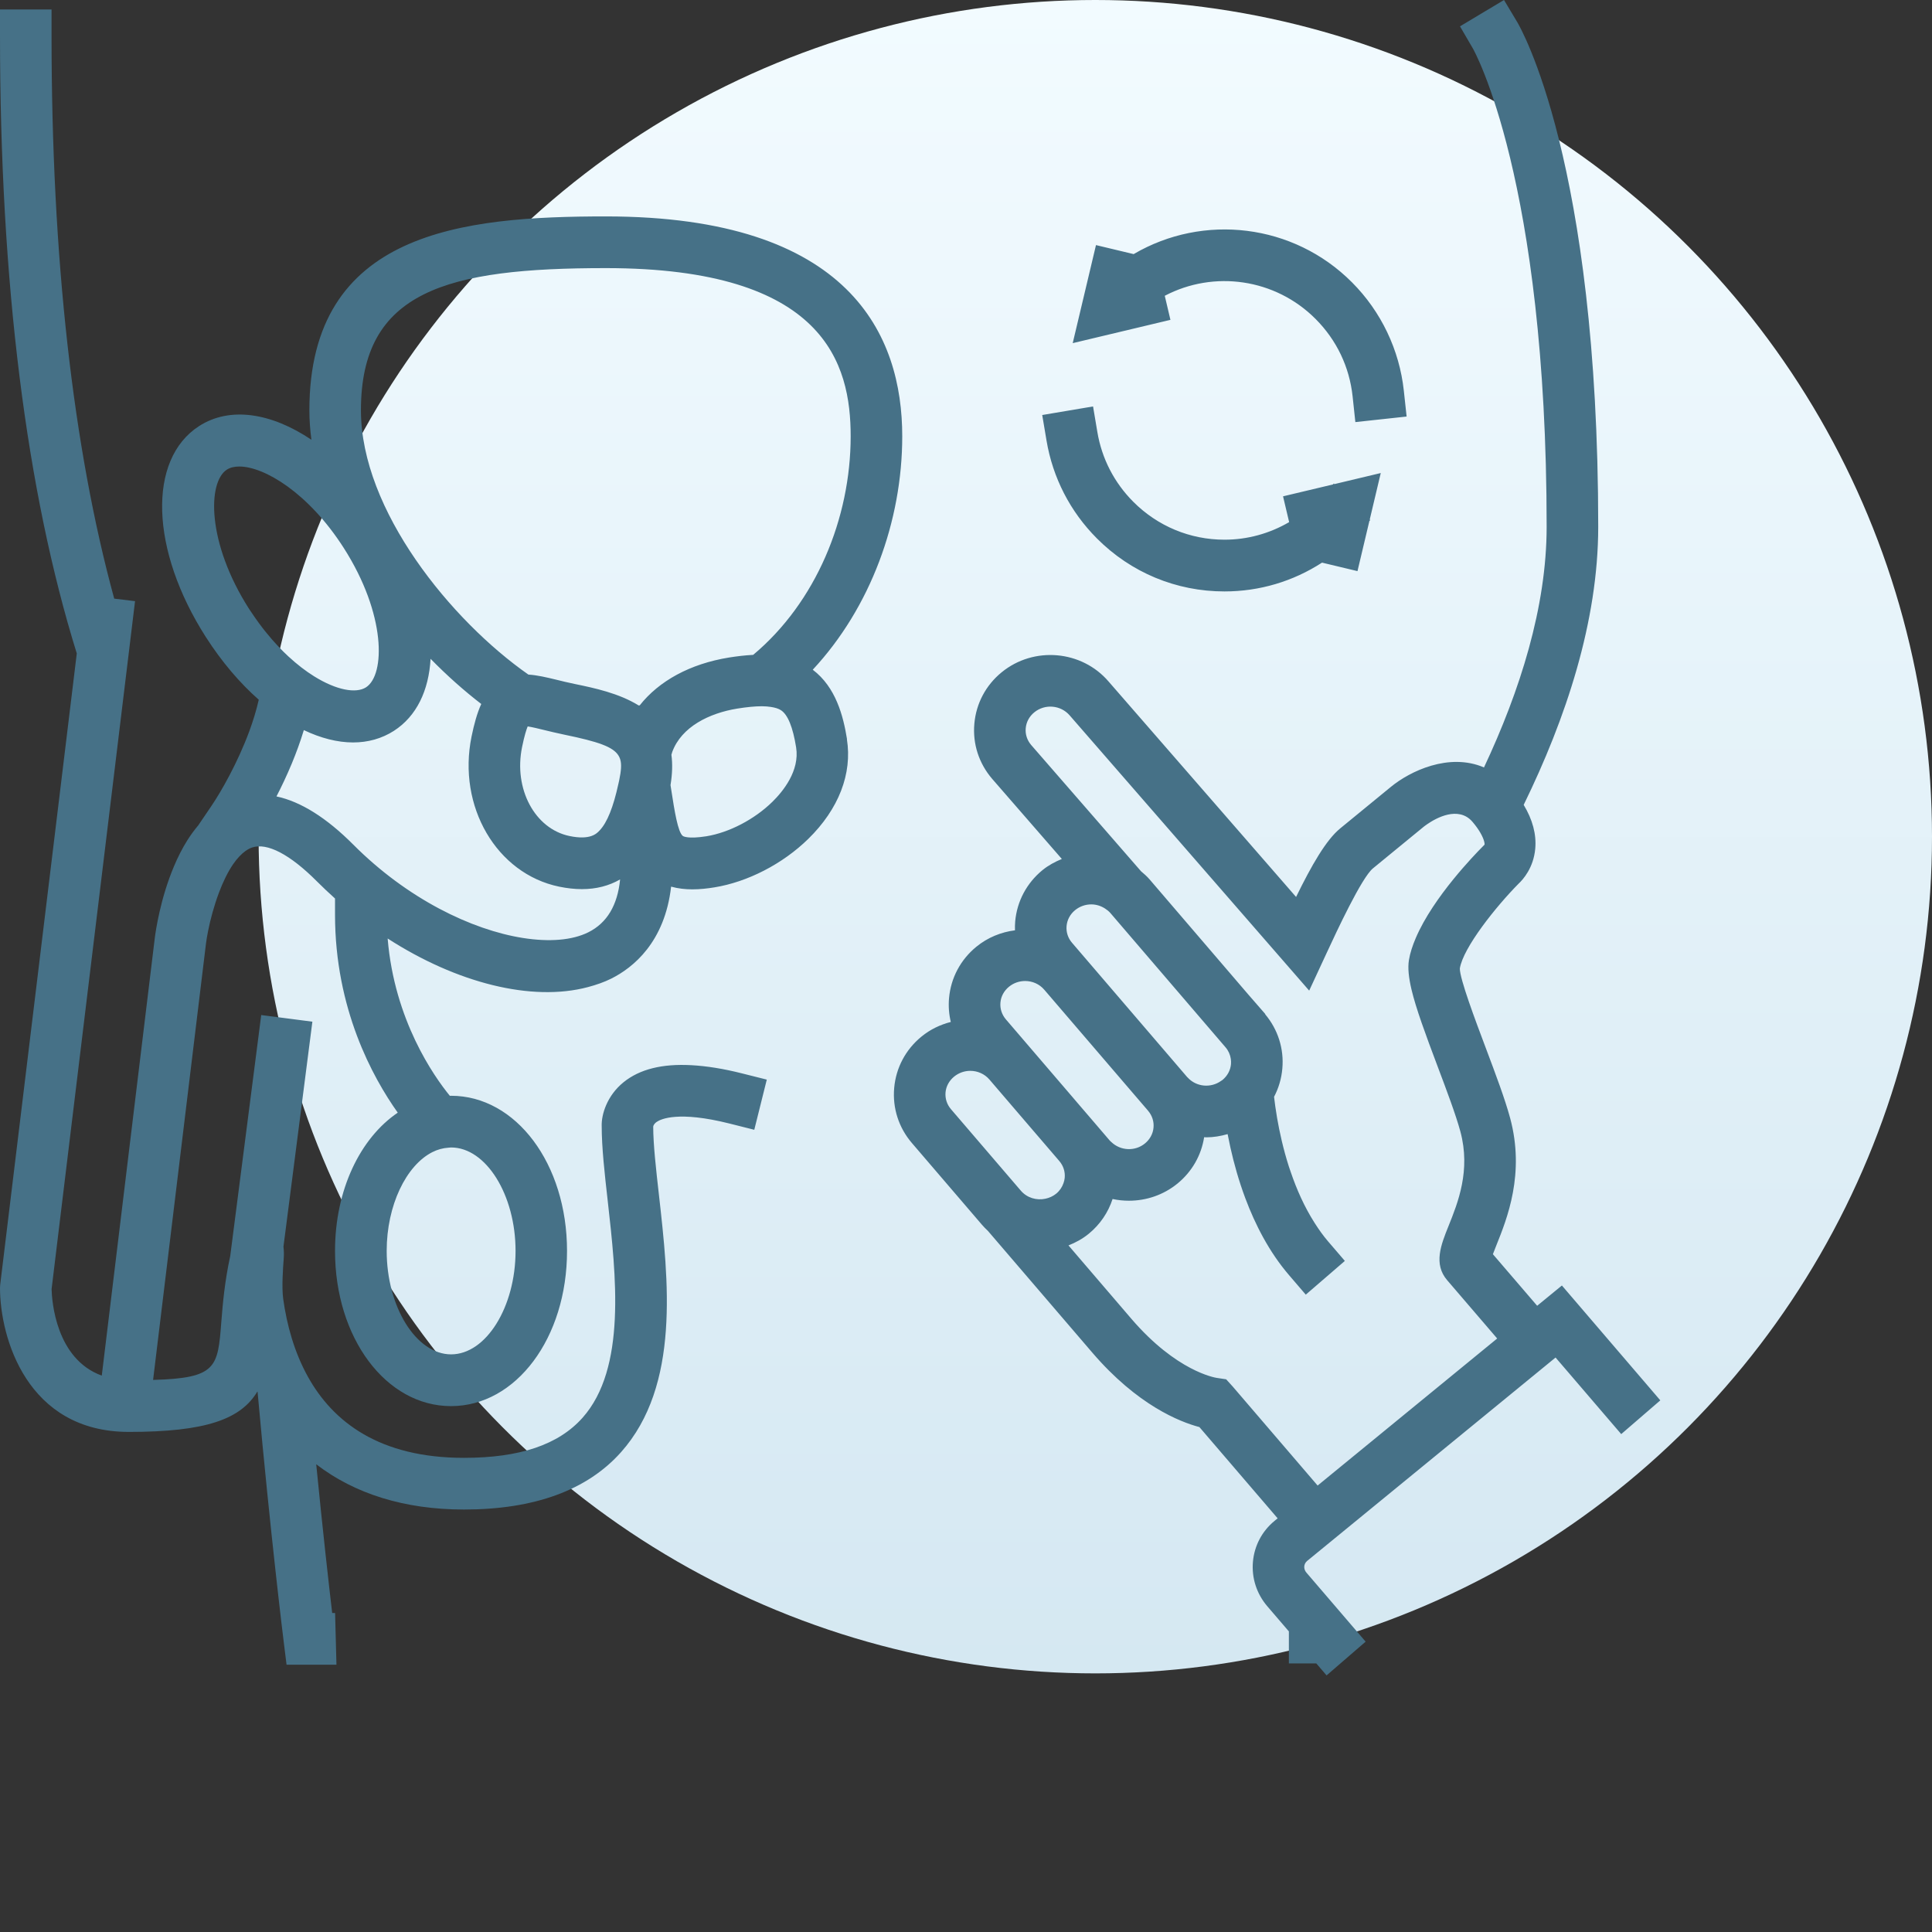
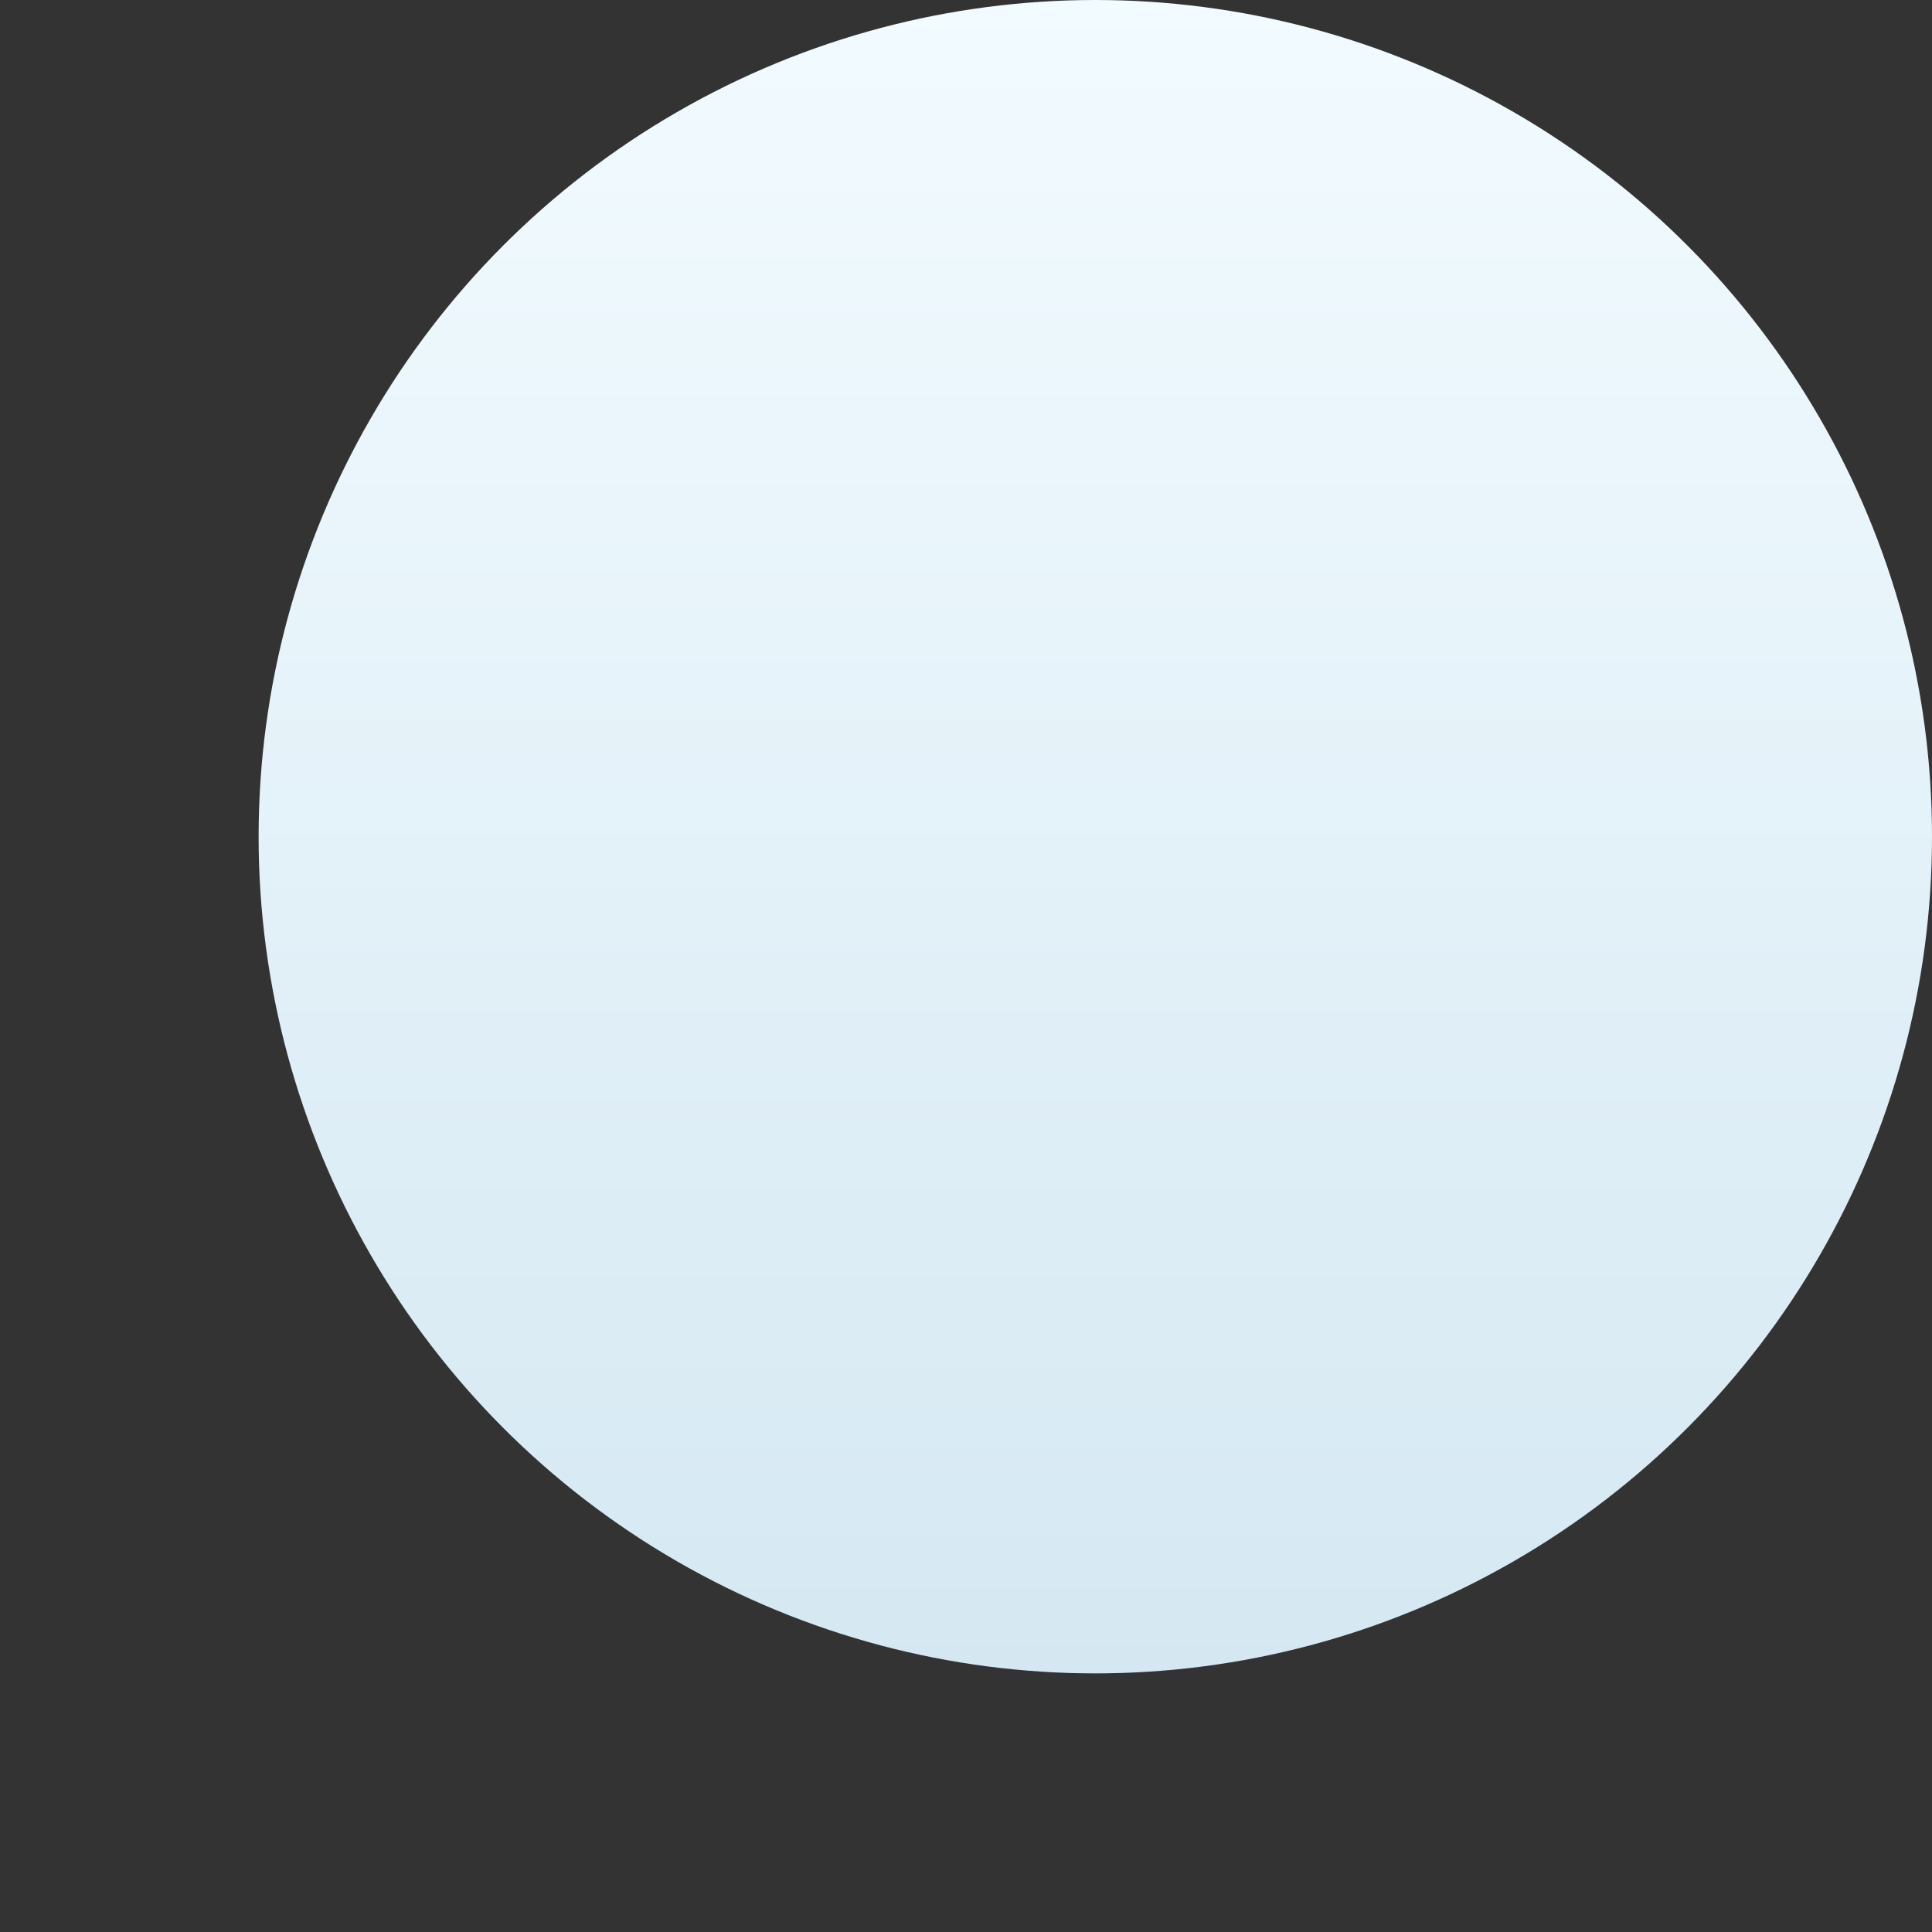
<svg xmlns="http://www.w3.org/2000/svg" width="128" height="128" viewBox="0 0 128 128" fill="none">
  <rect x="0" y="0" width="128" height="128" fill="#333333" stroke="none" />
  <circle cx="72.567" cy="55.433" r="55.433" fill="url(#paint0_linear_829_9905)" />
-   <path d="M56.117 48.972C55.867 47.419 55.373 45.526 53.847 44.371C57.677 40.256 59.776 34.528 59.776 28.902C59.776 22.257 56.368 14.338 40.137 14.338C30.634 14.338 20.497 15.331 20.497 27.189C20.497 27.833 20.546 28.483 20.632 29.134C17.974 27.349 15.236 26.912 13.19 28.229C9.762 30.437 9.953 36.441 13.631 42.195C14.691 43.852 15.892 45.255 17.144 46.359C16.982 47.066 16.766 47.775 16.511 48.462C15.734 50.559 14.649 52.449 14.009 53.394L13.507 54.134L13.135 54.682C12.877 54.988 12.639 55.313 12.422 55.655C12.069 56.213 11.775 56.805 11.524 57.401C10.62 59.542 10.315 61.687 10.26 62.107L6.743 91.138C3.707 90.037 3.438 86.21 3.418 85.406L7.676 50.316L8.092 46.881L8.561 43.019L8.622 42.512L8.947 39.828L7.567 39.661C4.835 29.664 3.415 17.084 3.415 2.341V0.627H0V2.341C0 18.706 1.744 32.536 5.087 43.292L0.014 85.107L0 85.314C0 88.619 1.784 94.868 8.539 94.868C13.651 94.868 15.954 94.026 17.053 92.191C17.058 92.2 17.062 92.206 17.065 92.217C17.921 101.697 18.783 108.673 18.799 108.79L18.985 110.292H22.291L22.246 108.578L22.2 106.865H22.008C21.788 104.99 21.391 101.481 20.95 97.011C23.492 98.967 26.8 100.01 30.739 100.01C35.399 100.01 38.9 98.732 41.146 96.209C45.081 91.787 44.291 84.794 43.657 79.172C43.463 77.454 43.279 75.835 43.277 74.643C43.282 74.591 43.32 74.458 43.511 74.327C43.784 74.139 44.941 73.589 48.317 74.434L49.973 74.851L50.802 71.527L49.144 71.111C47.907 70.799 46.805 70.626 45.812 70.572C43.879 70.465 42.386 70.834 41.316 71.697C40.207 72.594 39.841 73.848 39.864 74.597C39.864 76.03 40.058 77.745 40.263 79.559C40.82 84.503 41.514 90.651 38.596 93.929C37.005 95.717 34.434 96.586 30.738 96.586C25.13 96.586 22.059 94.197 20.402 91.215C19.492 89.579 19.002 87.768 18.765 86.068C18.654 85.276 18.752 83.999 18.797 83.385C18.82 83.092 18.809 82.832 18.78 82.594L19.388 77.873L20.696 67.689L18.755 67.437L17.306 67.25L17.158 68.407L15.957 77.747L15.254 83.21C14.884 84.914 14.756 86.39 14.662 87.593C14.431 90.587 14.362 91.308 10.143 91.423L13.645 62.527C13.675 62.283 13.724 61.993 13.788 61.674C13.937 60.923 14.179 60.011 14.506 59.142C14.767 58.449 15.08 57.788 15.445 57.255C15.576 57.063 15.716 56.891 15.86 56.738L15.863 56.735C16.121 56.462 16.4 56.254 16.701 56.15C17.695 55.812 19.213 56.606 20.989 58.386C21.384 58.781 21.786 59.161 22.196 59.528V60.602C22.196 66.833 24.684 71.371 26.352 73.717C23.867 75.401 22.196 78.826 22.196 82.878C22.196 88.642 25.572 93.159 29.881 93.159C34.191 93.159 37.567 88.642 37.567 82.878C37.567 77.113 34.191 72.597 29.881 72.597C29.855 72.597 29.831 72.602 29.805 72.602C28.753 71.315 26.129 67.599 25.683 62.178C30.267 65.135 35.237 66.386 38.951 65.398C39.496 65.253 40.021 65.074 40.504 64.832C41.939 64.113 44.042 62.431 44.463 58.742C44.932 58.872 45.409 58.922 45.869 58.922C46.397 58.922 46.899 58.86 47.327 58.791C49.532 58.435 51.86 57.235 53.553 55.576C55.567 53.602 56.475 51.257 56.109 48.972H56.117ZM45.242 55.386C44.909 55.145 44.678 53.656 44.493 52.46L44.423 52.017C44.548 51.26 44.562 50.593 44.483 50.005C44.501 49.944 44.515 49.882 44.536 49.824C45.148 48.148 46.999 47.245 48.851 46.945C49.49 46.843 50.029 46.791 50.474 46.791C50.699 46.791 50.893 46.81 51.071 46.836C51.352 46.878 51.581 46.948 51.745 47.056C52.196 47.352 52.532 48.179 52.745 49.515V49.516C52.994 51.07 51.868 52.44 51.175 53.12C49.985 54.286 48.305 55.162 46.792 55.406C45.582 55.597 45.27 55.407 45.242 55.386ZM16.705 40.642C16.639 40.541 16.57 40.447 16.503 40.343C13.691 35.943 13.751 31.936 15.031 31.114C15.243 30.977 15.523 30.908 15.852 30.908C17.504 30.908 20.432 32.64 22.777 36.307C25.591 40.709 25.529 44.712 24.25 45.536C23.589 45.961 22.293 45.731 20.807 44.805C20.257 44.463 19.684 44.024 19.104 43.488C18.897 43.298 18.691 43.092 18.484 42.876C17.879 42.242 17.278 41.497 16.705 40.642ZM40.135 17.763C54.677 17.763 56.359 24.12 56.359 28.901C56.359 34.353 54.049 39.918 49.9 43.386C49.346 43.416 48.804 43.482 48.308 43.561C45.697 43.983 43.658 45.124 42.385 46.729C42.362 46.732 42.339 46.737 42.317 46.74C41.002 45.925 39.358 45.579 38.097 45.319C37.634 45.224 37.222 45.124 36.856 45.032C36.202 44.874 35.592 44.729 35.008 44.693C29.901 41.127 23.913 33.811 23.913 27.186C23.911 19.266 29.614 17.763 40.135 17.763ZM41.025 51.688C41.007 51.775 40.988 51.851 40.97 51.935C40.635 53.471 40.231 54.486 39.73 55.016C39.531 55.23 39.111 55.675 37.737 55.39C35.433 54.914 34.018 52.268 34.589 49.493C34.667 49.108 34.74 48.817 34.803 48.595C34.865 48.377 34.919 48.228 34.961 48.127C35.238 48.167 35.675 48.273 36.047 48.365C36.451 48.464 36.902 48.572 37.409 48.678C39.634 49.137 40.618 49.477 40.976 50.057C41.022 50.131 41.06 50.211 41.087 50.296C41.198 50.649 41.146 51.094 41.025 51.688ZM29.887 89.73C27.574 89.73 25.619 86.591 25.619 82.875C25.619 79.854 26.911 77.215 28.638 76.335C28.984 76.158 29.349 76.061 29.722 76.036C29.778 76.032 29.833 76.023 29.887 76.023C32.202 76.023 34.157 79.162 34.157 82.876C34.157 86.591 32.204 89.73 29.887 89.73ZM38.985 61.763C37.913 62.299 36.392 62.419 34.645 62.143C31.247 61.607 26.985 59.548 23.41 55.962C21.627 54.173 19.923 53.107 18.317 52.765C18.65 52.122 18.997 51.391 19.331 50.59C19.621 49.891 19.895 49.146 20.13 48.371C21.247 48.904 22.354 49.189 23.392 49.189C24.368 49.189 25.286 48.94 26.096 48.421C27.603 47.451 28.409 45.744 28.527 43.648C29.613 44.757 30.745 45.763 31.885 46.641C31.607 47.248 31.411 47.973 31.241 48.8C30.293 53.426 32.898 57.888 37.048 58.744C37.574 58.852 38.075 58.907 38.552 58.907C39.498 58.907 40.342 58.691 41.083 58.264C40.916 59.962 40.222 61.144 38.985 61.763ZM103.48 85.168L101.841 86.511L98.908 83.094C98.978 82.908 99.063 82.695 99.134 82.515C99.849 80.735 101.047 77.756 100.048 74.066C99.704 72.797 99.093 71.178 98.448 69.461C97.754 67.62 96.706 64.836 96.718 64.161C96.942 62.775 99.116 60.058 100.607 58.549C100.901 58.276 101.601 57.501 101.715 56.22C101.798 55.272 101.537 54.301 100.948 53.324C103.738 47.615 105.886 41.185 105.886 34.9C105.886 10.714 100.737 1.828 100.519 1.461L99.644 0L96.728 1.745L97.076 2.342L97.585 3.217C97.633 3.3 102.469 11.857 102.469 34.9C102.469 40.226 100.699 45.777 98.318 50.844C95.995 49.85 93.419 51.092 92.155 52.128L88.797 54.88C87.856 55.648 86.896 57.328 85.869 59.426L73.45 45.156C71.668 43.075 68.488 42.8 66.36 44.542C65.312 45.399 64.67 46.61 64.553 47.949C64.435 49.279 64.852 50.575 65.736 51.604L70.35 56.909C69.9 57.095 69.463 57.325 69.068 57.647C68.019 58.506 67.377 59.716 67.258 61.054C67.242 61.249 67.239 61.443 67.245 61.635C66.331 61.752 65.438 62.107 64.682 62.727C63.635 63.586 62.993 64.795 62.876 66.134C62.829 66.67 62.871 67.2 62.993 67.707C62.301 67.885 61.634 68.197 61.05 68.677C60.001 69.534 59.359 70.744 59.242 72.082C59.125 73.415 59.542 74.71 60.417 75.73L65.045 81.129C65.174 81.278 65.309 81.419 65.452 81.55L72.365 89.611C75.354 93.097 78.16 94.203 79.463 94.547L84.647 100.593L84.442 100.762C83.612 101.443 83.105 102.406 83.01 103.472C82.916 104.55 83.258 105.598 83.968 106.426L85.391 108.085V108.583V110.207H87.209L87.889 111L90.477 108.764L89.392 107.5L88.805 106.815L87.097 104.824L86.555 104.192C86.42 104.035 86.403 103.878 86.412 103.772C86.423 103.673 86.461 103.533 86.6 103.417L86.874 103.193L87.097 103.01L88.805 101.612L103.06 89.94L103.851 90.861L106.267 93.68L107.41 95.013L110 92.777L103.48 85.168ZM74.954 87.371L70.789 82.512C71.264 82.325 71.723 82.076 72.136 81.737C72.884 81.123 73.421 80.328 73.711 79.437C74.067 79.513 74.431 79.551 74.794 79.551C75.932 79.551 77.078 79.177 78.018 78.408C78.974 77.623 79.589 76.543 79.777 75.343C79.827 75.345 79.876 75.351 79.926 75.351C80.4 75.351 80.872 75.27 81.333 75.138C81.388 75.425 81.451 75.726 81.52 76.038C81.751 77.072 82.068 78.216 82.505 79.385C83.164 81.143 84.087 82.946 85.392 84.469C85.394 84.472 85.395 84.474 85.397 84.475L86.511 85.774L87.1 85.266L88.808 83.791L89.099 83.539L88.808 83.199L87.985 82.241C87.66 81.862 87.37 81.451 87.1 81.027C86.418 79.961 85.902 78.79 85.512 77.641C85.473 77.526 85.43 77.407 85.392 77.291C85.017 76.12 84.771 74.993 84.61 74.064C84.516 73.514 84.454 73.047 84.41 72.667C84.712 72.093 84.9 71.461 84.958 70.797C85.075 69.486 84.67 68.208 83.818 67.194L83.83 67.184L82.699 65.885L76.158 58.257C75.987 58.057 75.792 57.89 75.597 57.724L68.318 49.358C68.049 49.044 67.92 48.65 67.957 48.247C67.992 47.838 68.194 47.463 68.523 47.195C69.226 46.619 70.275 46.706 70.871 47.399L86.737 65.631L87.918 63.086C88.545 61.734 90.212 58.145 90.959 57.533L94.316 54.781C94.385 54.726 95.657 53.704 96.756 53.956C97.041 54.02 97.314 54.167 97.551 54.443C97.782 54.711 97.946 54.949 98.066 55.154C98.321 55.588 98.372 55.876 98.354 55.962L98.219 56.099C97.923 56.397 97.138 57.209 96.282 58.263C95.37 59.385 94.38 60.783 93.799 62.145C93.586 62.643 93.422 63.136 93.345 63.608C93.261 64.125 93.328 64.764 93.516 65.561C93.814 66.813 94.419 68.459 95.253 70.672C95.843 72.236 96.452 73.854 96.753 74.963C97.449 77.543 96.593 79.676 95.966 81.234C95.47 82.468 94.958 83.743 95.878 84.816L99.192 88.679L88.808 97.183L87.296 98.421L87.1 98.193L85.392 96.201L81.678 91.87L81.236 91.382L80.606 91.288C80.5 91.271 77.947 90.857 74.954 87.371ZM63.212 71.329C63.524 71.073 63.905 70.946 64.285 70.946C64.758 70.946 65.226 71.143 65.552 71.522L68.52 74.984L68.798 75.307L69.912 76.606L70.182 76.921C70.182 76.92 70.182 76.92 70.182 76.921C70.449 77.233 70.578 77.629 70.54 78.031C70.53 78.156 70.498 78.275 70.458 78.389C70.366 78.656 70.205 78.895 69.977 79.082C69.765 79.256 69.52 79.362 69.267 79.417C68.681 79.545 68.046 79.366 67.635 78.887L67.477 78.703L66.363 77.404L63.005 73.488C62.736 73.174 62.609 72.78 62.644 72.376C62.68 71.971 62.884 71.597 63.212 71.329ZM66.846 65.375C67.158 65.119 67.539 64.994 67.917 64.994C68.391 64.994 68.858 65.189 69.186 65.572L73.842 71L74.956 72.299L76.064 73.59C76.067 73.593 76.067 73.596 76.07 73.599C76.334 73.912 76.46 74.303 76.424 74.702C76.389 75.112 76.187 75.485 75.859 75.754C75.2 76.297 74.238 76.245 73.635 75.669C73.597 75.633 73.555 75.601 73.52 75.56L72.772 74.687C72.77 74.687 72.77 74.685 72.77 74.684L72.508 74.378L71.393 73.079L71.111 72.748L66.642 67.536C66.375 67.223 66.246 66.828 66.281 66.426C66.314 66.018 66.516 65.646 66.846 65.375ZM71.229 60.299C71.541 60.043 71.923 59.918 72.301 59.918C72.621 59.918 72.937 60.016 73.21 60.192C73.341 60.276 73.464 60.372 73.569 60.494L80.046 68.047L81.16 69.346L81.196 69.387C81.386 69.609 81.503 69.874 81.544 70.153C81.559 70.267 81.567 70.383 81.556 70.499C81.521 70.908 81.319 71.281 80.992 71.551C80.963 71.575 80.931 71.591 80.9 71.612C80.216 72.102 79.261 72.014 78.69 71.393C78.678 71.379 78.663 71.37 78.651 71.356L77.572 70.097L76.457 68.797L71.025 62.462C70.756 62.15 70.628 61.755 70.663 61.353C70.7 60.942 70.898 60.569 71.229 60.299ZM69.334 29.185L69.05 27.496L72.418 26.928L72.702 28.617C72.996 30.38 73.821 31.979 75.085 33.246C76.699 34.863 78.844 35.756 81.124 35.756C82.654 35.756 84.12 35.344 85.409 34.592L85.005 32.883L88.308 32.097L88.369 32.035L88.407 32.073L91.479 31.34L90.748 34.422L90.784 34.458L90.725 34.517L89.937 37.838L87.587 37.276C85.676 38.514 83.452 39.184 81.124 39.184C77.93 39.184 74.927 37.937 72.671 35.67C70.903 33.896 69.749 31.656 69.334 29.185ZM77.544 21.191L71.07 22.734L72.612 16.238L75.108 16.835C79.725 14.126 85.696 14.811 89.576 18.709C91.499 20.634 92.718 23.186 93.008 25.893L93.192 27.597L89.796 27.965L89.614 26.263C89.403 24.303 88.554 22.531 87.162 21.133C84.486 18.447 80.418 17.889 77.169 19.597L77.544 21.191Z" fill="#467187" />
  <defs>
    <linearGradient id="paint0_linear_829_9905" x1="72.567" y1="0" x2="72.567" y2="110.866" gradientUnits="userSpaceOnUse">
      <stop stop-color="#F2FBFF" />
      <stop offset="1" stop-color="#D5E8F2" />
    </linearGradient>
  </defs>
</svg>